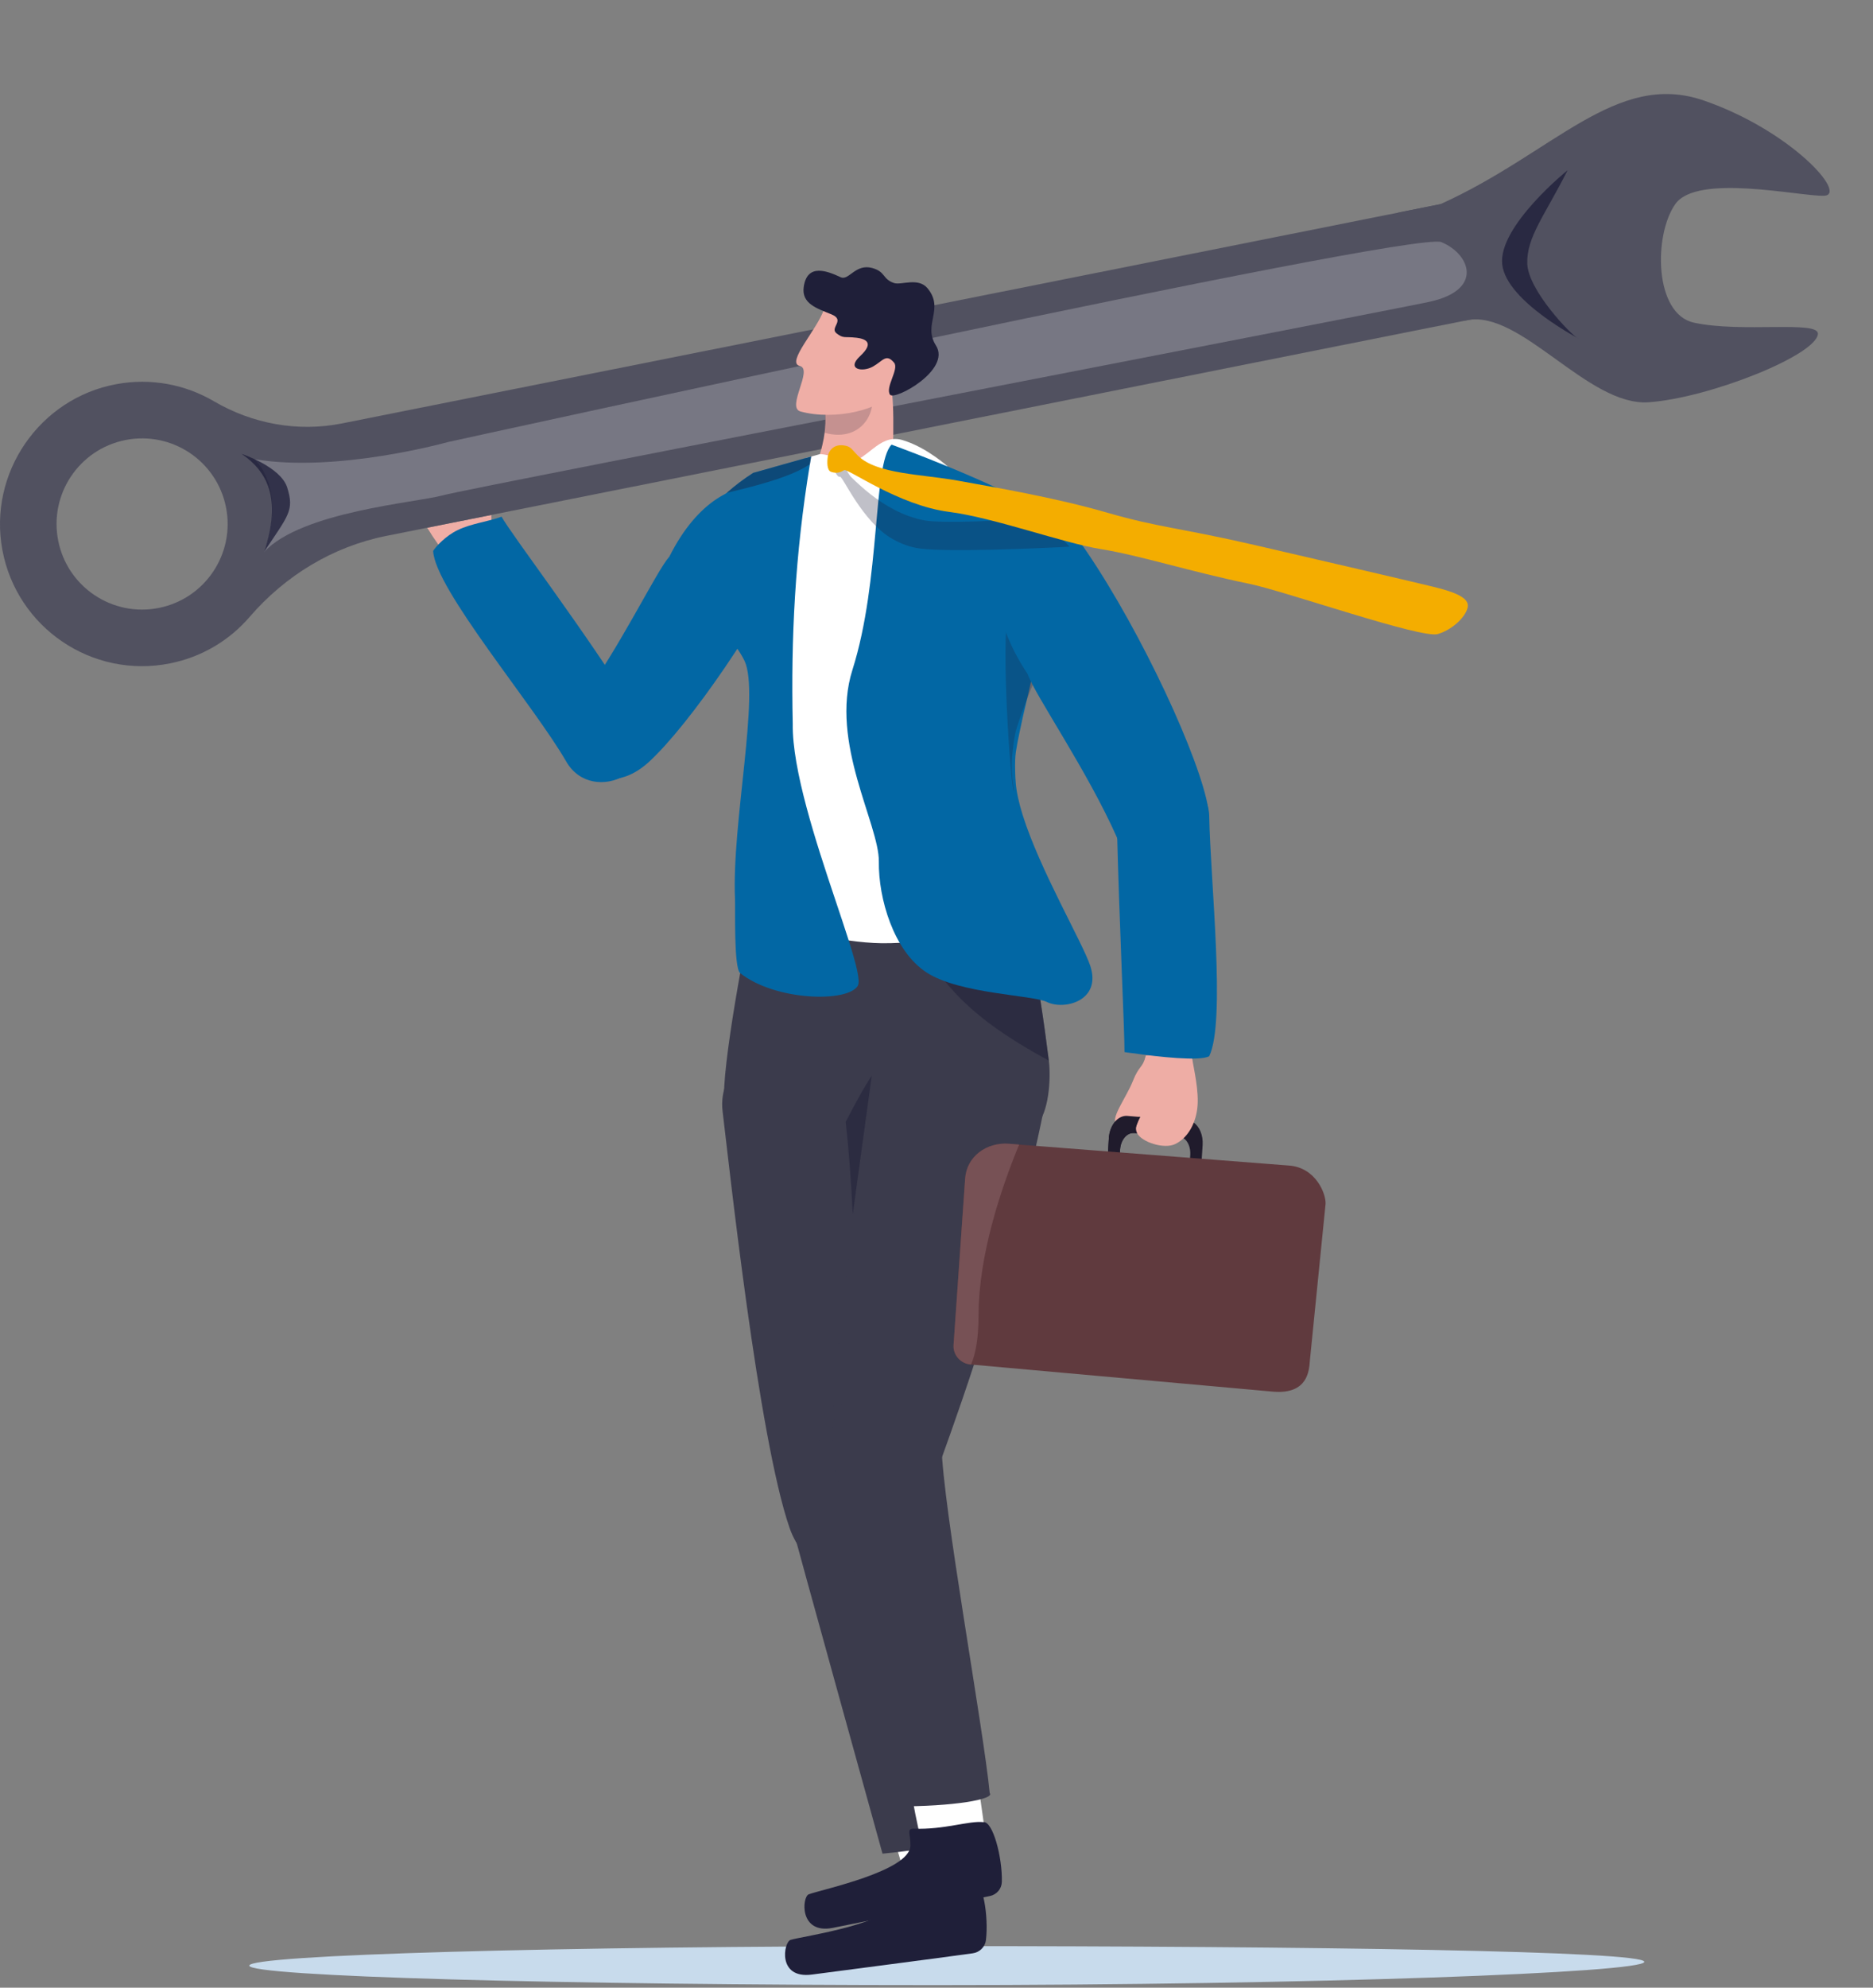
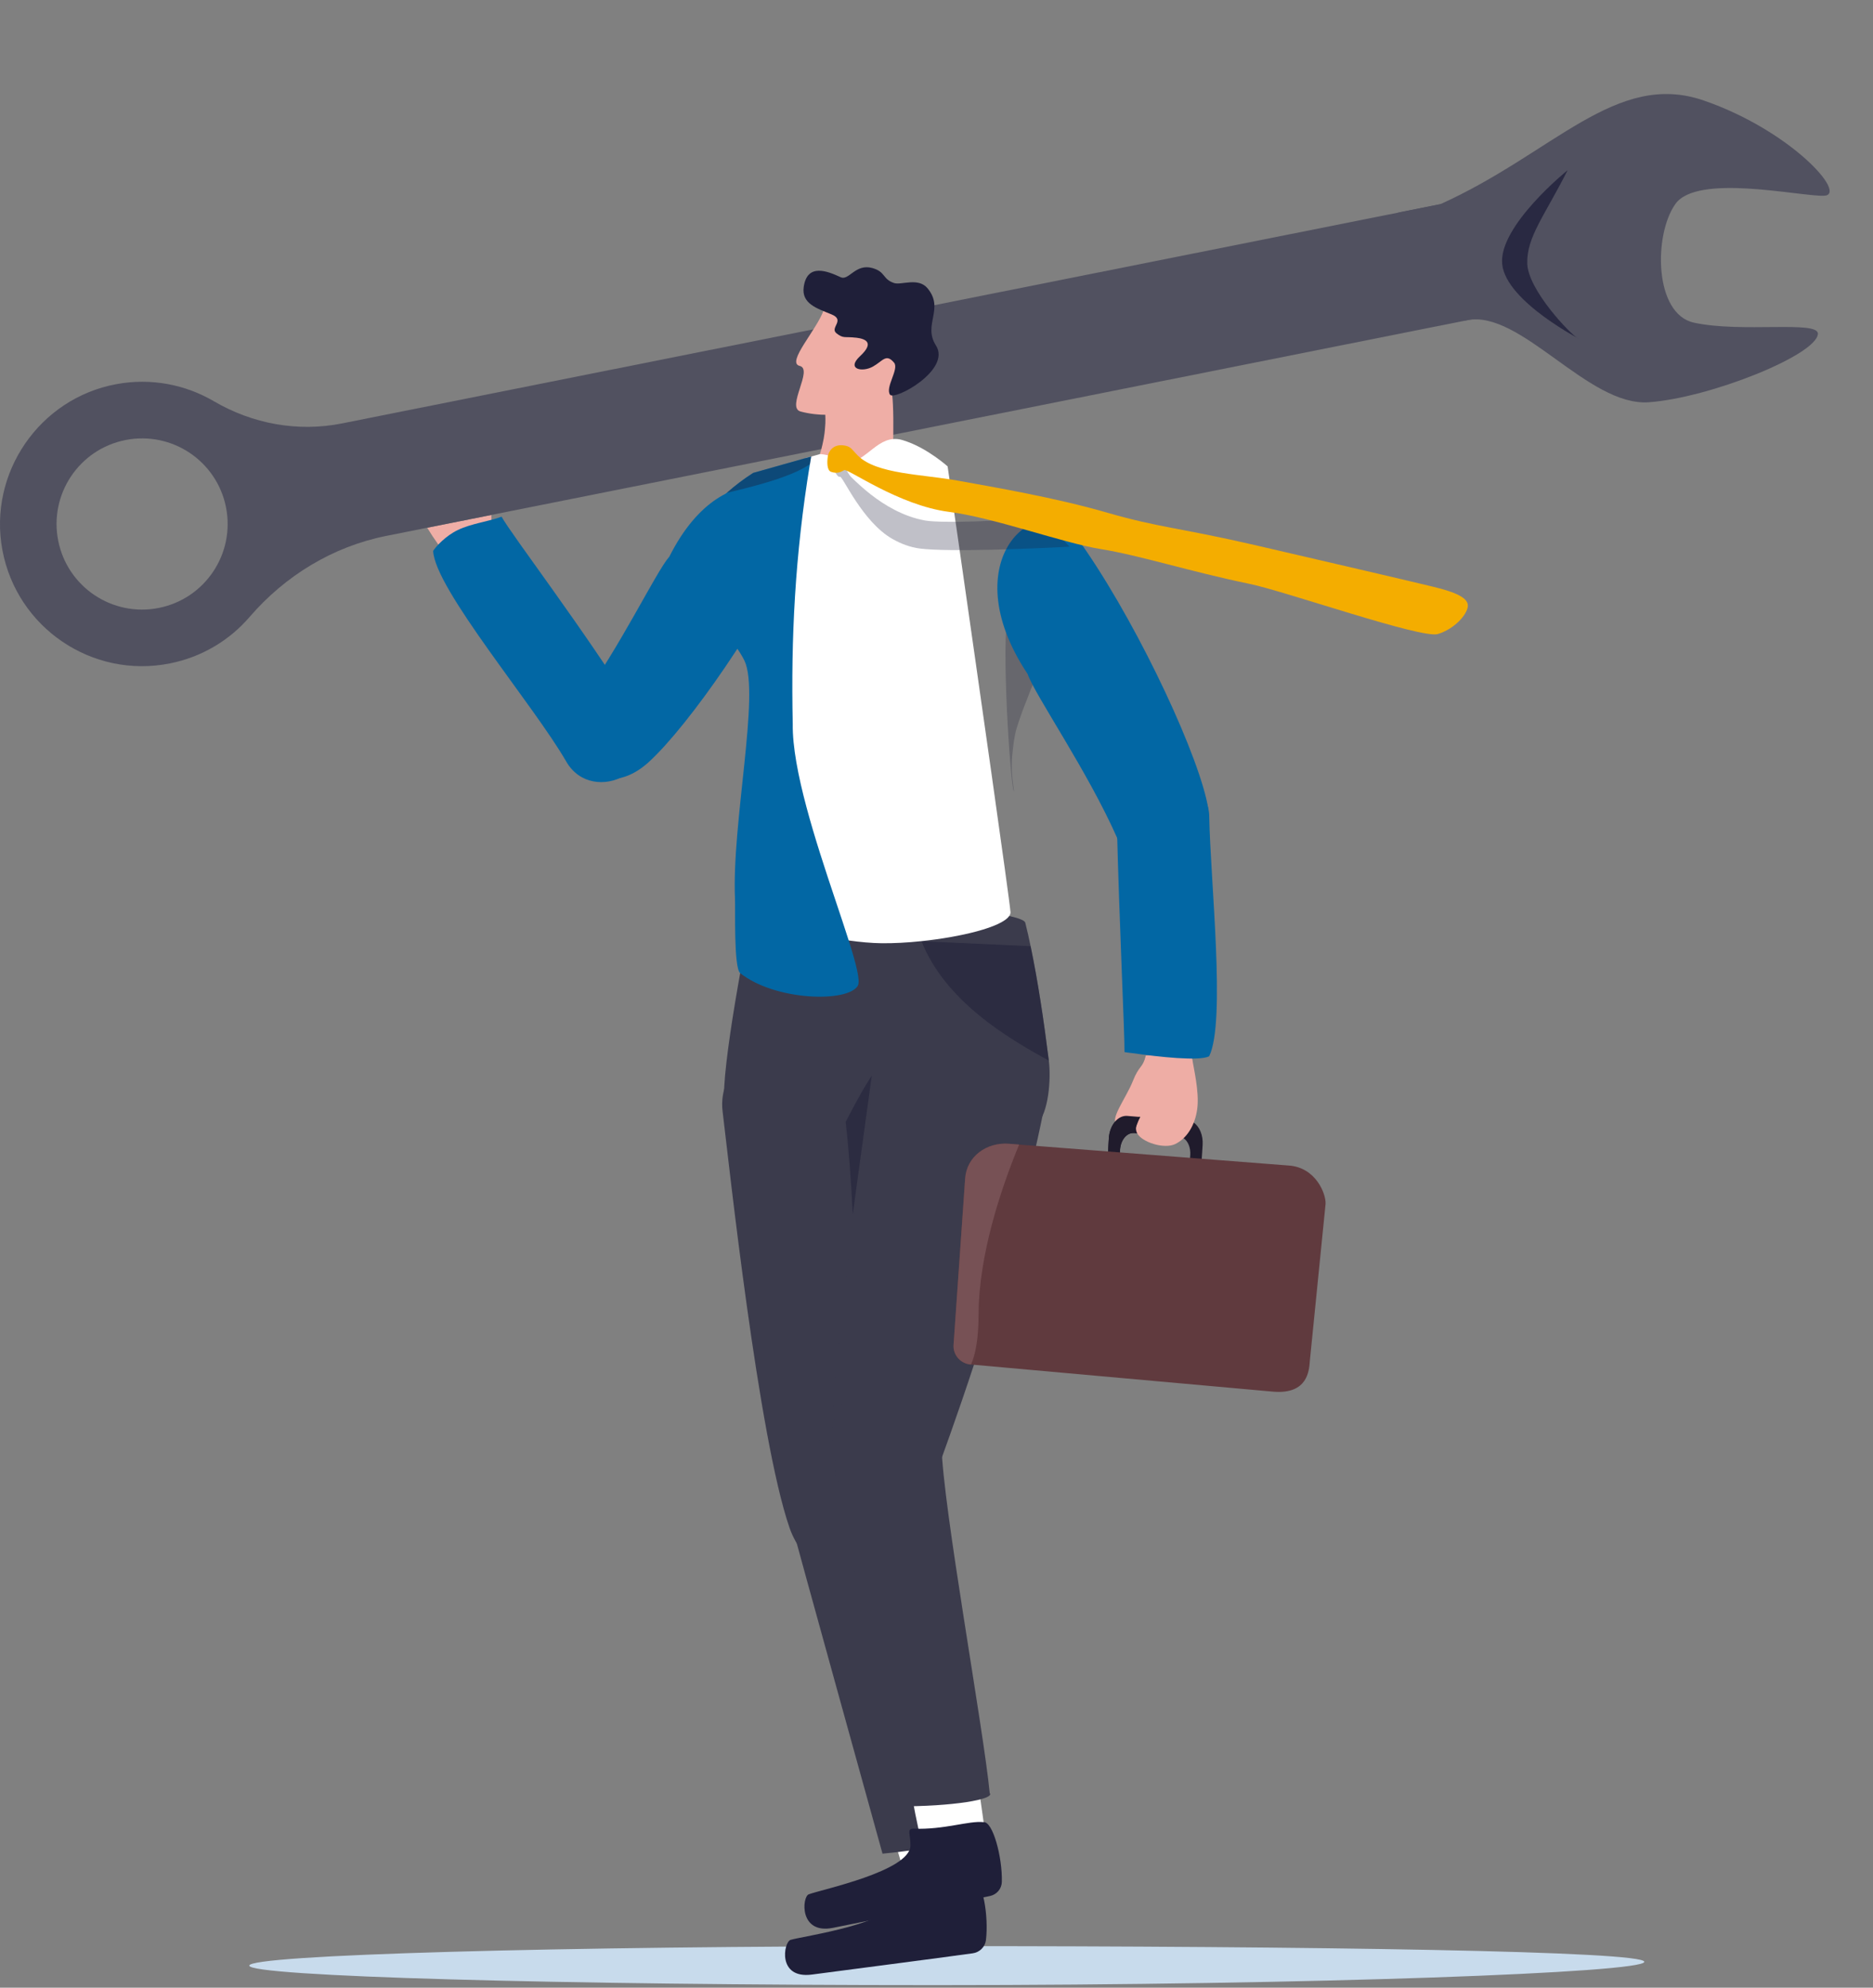
<svg xmlns="http://www.w3.org/2000/svg" id="a" viewBox="0 0 312.37 331.31">
  <rect x="0" y="0" width="312.37" height="331.31" fill="#808080" stroke="none" />
  <path d="M274.23,327c0,1.8-54.89,3.88-118.14,3.88s-114.52-1.46-114.52-3.25,51.27-3.25,114.52-3.25,118.14.83,118.14,2.62Z" fill="#c8dbec" />
  <path id="b" d="M148.03,188.05s-26.53,1.02-27.22-4.46c-.61-4.81,3.67-28.21,5.49-35.15l7.37,1.14s36.69,1.72,37.32,4.22c.31,1.24.61,2.54.89,3.91.02.1.04.2.06.3,1.14,5.51,2.12,11.97,2.98,18.79.38,3.06-.02,8.7-2.03,10.69s-24.86.57-24.86.57Z" fill="#3b3b4c" />
  <g id="c">
    <path d="M87,95.33l-4.28,3.5s-2.94,1.25-9.42-7.77c-.07-.1-.15-.2-.21-.3-.67-.95-1.29-1.88-1.84-2.79l10.69-2.13c-.01.49.02.97.1,1.42l.24.39,4.73,7.68Z" fill="#efaea6" />
    <path d="M250.19,52.28l-3.88-19.46L57.02,70.58c-7.33,1.46-14.9.08-21.35-3.7-4.75-2.78-10.49-3.93-16.31-2.84C6.57,66.42-1.97,78.85.39,91.64c2.41,13.02,15,21.52,27.94,18.94,5.38-1.07,9.98-3.89,13.3-7.75,5.93-6.88,13.87-11.72,22.77-13.5l185.77-37.05ZM26.49,101.33c-7.73,1.54-15.24-3.47-16.78-11.2-1.54-7.73,3.47-15.24,11.2-16.78,7.73-1.54,15.24,3.47,16.78,11.2,1.54,7.73-3.47,15.24-11.2,16.78Z" fill="#515160" />
    <path d="M240.2,34.04c18.85-8.47,29.31-22.32,43.91-17.3,14.6,5.02,24.21,15.79,20.06,15.89-4.15.1-21.1-3.74-24.75,1.36-3.65,5.11-3.58,18.34,3.08,19.79,7.96,1.74,20.85-.42,20.68,1.88-.26,3.55-18.09,10.67-28.21,11.39-10.12.72-21.34-15.47-30.3-13.68-8.96,1.79-11.47-17.94-11.47-17.94l7-1.4Z" fill="#515160" />
-     <path d="M42.44,76.53c13.69,2.35,32.32-2.86,32.32-2.86,0,0,160.81-35.3,165.63-33.31s7.14,8.02-2.12,9.97c-9.25,1.95-160,31-164.41,32.23-4.41,1.22-23.5,2.68-29.81,9.43,3.84-10.74-1.61-15.46-1.61-15.46Z" fill="#fff" opacity=".22" />
-     <path d="M40.29,75.65c4.24,2.91,6.75,7.39,3.76,16.33,4.07-6.14,5.06-6.87,3.84-10.74-1.1-3.46-7.6-5.59-7.6-5.59Z" fill="#1f1f39" opacity=".77" />
    <path d="M261.45,28.35c-3.79,7.54-6.85,11.12-6.74,15.56.1,4.44,7.35,11.96,8.43,12.47s-11.94-5.99-12.61-12.33c-.67-6.35,10.92-15.69,10.92-15.69Z" fill="#1f1f39" opacity=".77" />
-     <path d="M111.62,92.79c-2.24,2.55-8.31,15.3-14.95,24.23-5.7,7.66,2.88,17.91,11.56,9.97,6.7-6.13,18.98-23.82,24.83-36.82,3.89-8.64-11.9-16.39-21.44,2.63Z" fill="#0267a4" />
+     <path d="M111.62,92.79c-2.24,2.55-8.31,15.3-14.95,24.23-5.7,7.66,2.88,17.91,11.56,9.97,6.7-6.13,18.98-23.82,24.83-36.82,3.89-8.64-11.9-16.39-21.44,2.63" fill="#0267a4" />
    <path d="M106.09,118.87c-8.44-13.62-20.84-29.81-22.44-32.75-.01-.02.03,0,0,0-2.16.82-5,1.12-7.29,2.22-2.05.98-3.66,2.76-4.12,3.48,0,0,0,.02,0,.03.31,6.34,16.8,25.71,22.19,35.08,4.42,7.69,17.5,1.36,11.66-8.07Z" fill="#0267a4" />
  </g>
  <g id="d">
    <path d="M151.68,314.64c-1.57-3.98-4.23-14.46-4.23-14.46l11-3.58,3.85,15.77-5.93,7.06-4.68-4.8Z" fill="#fff" />
    <path d="M150.48,313.67c-1.24-.13-.59.93-.81,2.76-.49,4.19-15.59,6.25-17.82,6.91-1.15.34-2.28,6.56,3.57,5.78,5.06-.67,21.27-2.77,26.8-3.54,1.16-.16,2.07-1.06,2.21-2.2.49-4.05-.57-10.11-2.13-10.04-2.43-.43-6.66.84-11.82.32Z" fill="#1f1f39" />
    <path d="M131.68,254.67c-5.21-15.03-10.1-60.69-11.17-69.43-1.66-13.64,26.31-21.94,29.19,1.73,2.11,24.73,0,54.31-.6,62.18-.72,9.63-6.13,20.18-14.95,9.85-1.09-1.27-1.92-2.75-2.47-4.33Z" fill="#3b3b4c" />
    <path d="M147.18,308.97s-14.27-51.44-15.76-57.07c-1.49-5.64-1.54-10.01,6-12.01,3.18-.84,10.65.9,11.55,8.58,1.14,9.81,11.56,46.16,13.63,56.76,1,.93-5.75,2.83-15.41,3.74Z" fill="#3b3b4c" />
  </g>
  <g id="e">
    <path d="M153.58,306.46c-1.17-4.18-2.78-14.99-2.78-14.99l11.22-2.17,2.28,16.25-6.54,6.3-4.16-5.39Z" fill="#fff" />
    <path d="M152.38,304.81c-1.24-.05-.5.97-.54,2.83-.1,4.25-14.83,7.3-16.97,8.11-1.11.42-1.64,6.74,4.07,5.58,4.94-1,20.77-4.16,26.16-5.3,1.13-.24,1.95-1.2,1.98-2.35.11-4.11-1.51-10.13-3.05-9.96-2.44-.28-6.51,1.28-11.65,1.09Z" fill="#1f1f39" />
    <path d="M138.95,243.2c-.98-15.88,6.57-61.17,7.89-69.87,2.07-13.58,31.24-14.07,27.65,9.5-4.61,24.39-14.59,52.31-17.28,59.74-3.28,9.08-11.32,17.79-17.04,5.47-.71-1.52-1.12-3.17-1.22-4.84Z" fill="#3b3b4c" />
    <path d="M149.35,301.09s-9.19-52.59-10.12-58.34c-.94-5.75-.56-10.12,7.14-11.37,3.24-.53,10.52,1.93,10.66,9.67.18,9.88,7,47.07,8.03,57.82.91,1.02-6,2.26-15.71,2.22Z" fill="#3b3b4c" />
    <path d="M142.22,202.42c-.29-5.48-.63-10.7-1.19-15.41,2.99-5.82,4.36-7.71,4.36-7.71l-3.17,23.11Z" fill="#1f1f39" opacity=".52" />
  </g>
  <path d="M149.05,82.69l-.92.41-.63.28-2.19.96-5.81,2.55s-5.85-4.25-4.56-6.8c.8-1.59,1.38-3.06,1.8-4.39.17-.56.32-1.1.43-1.61.16-.69.28-1.35.35-1.95,0,0,0-.02,0-.02.02-.15.04-.3.05-.45.04-.38.06-.75.08-1.09.02-.54.01-1.02-.01-1.44-.08-1.34-.33-2.12-.38-2.28,0-.02,0-.03,0-.03l3.66-2.93s0,0,0,0l2.88-2.31,2.74-2.19s.13-.1.52.69c.28.55.69,1.54,1.28,3.31.06.16.1.34.15.52.1.41.18.87.25,1.37.03.2.05.42.07.64.05.48.09,1,.11,1.54.07,1.47.08,3.11.06,4.79,0,.31,0,.62-.02.93-.03,2.13-.09,4.27-.08,6.11,0,1.32.05,2.48.17,3.39Z" fill="#efaea6" />
-   <path d="M137.24,66.82s.59,2.2.27,5.31c6.6,1.88,9.55-4.52,7.18-8.09-.81-1.22-3.8-.15-3.8-.15l-3.66,2.93Z" fill="#1f1f39" opacity=".2" />
  <path d="M137.39,51.63c-1.09,3.28-6.34,8.82-4.02,9.36s-2.31,6.94.14,7.6c5.93,1.6,13.68-.48,15.13-3.12,1.45-2.64,2.92-10.61,2.92-10.61l-14.17-3.23Z" fill="#efaea6" />
  <path d="M142.77,56.29c-1.93-.23-2.1.19-3.27-.74-1.17-.93,1.54-2.18-.83-3.15-2.37-.98-5.03-1.76-4.63-4.57.58-4.07,4.05-2.6,6.17-1.62,1.36.63,2.45-2.33,5.29-1.53,2.23.63,1.65,1.85,3.62,2.5,1.18.39,4.02-1,5.57.87,2.87,3.47-.83,6.03,1.4,9.53,2.61,4.09-6.95,9.26-7.66,8.2-.83-1.24,1.56-4.28.68-5.33-1.34-1.59-1.86-.28-3.53.65-1.78,1-4.49.45-2.14-1.74,2.35-2.18,1.08-2.87-.67-3.08Z" fill="#1f1f39" />
  <path d="M153.68,156.89c3.98,9.98,14.3,16.1,21.24,19.9-.85-6.82-1.83-13.27-2.98-18.78-.02-.1-.04-.2-.06-.3l-18.2-.82Z" fill="#1f1f39" opacity=".52" />
  <path d="M168.53,151.99c.02.23-.06.47-.22.69-1.29,1.88-8.1,3.51-14.64,4.19-2.33.25-4.62.37-6.62.35-1.75-.02-3.62-.2-5.5-.46-7.03-.99-14.02-3.2-14.02-3.2,0,0,.09-1.81.25-4.89.81-15.28,3.47-61.72,6.49-72.28l1.02-.29,1.43-.4c.17-.56-.12.51,0,0,.68-.06,2.82.52,3.26.92.3.28.72.46,1.37.44,1.23-.03,2.28-.73,3.31-1.54,1.32-1.02,2.62-2.2,4.3-2.34.47-.04.97,0,1.51.16.23.07.45.14.68.22,3.69,1.29,6.89,4.18,6.89,4.18,0,0,.34,2.37.9,6.27.13.91.27,1.9.42,2.96.11.77.23,1.57.35,2.41.11.74.22,1.51.33,2.3,3,20.93,8.34,58.27,8.48,60.31Z" fill="#fff" />
-   <path d="M146.57,143.63c-.08,6.1,2.45,14.89,7.97,18.47,5.51,3.58,17.67,3.74,20.05,4.91,2.9,1.42,9.17-.18,7.24-6.02-1.28-3.87-8.4-15.98-11.27-25.13-.63-2.01-1.05-3.88-1.17-5.49v-.04c-.04-.52-.07-1.02-.08-1.5-.03-.83-.03-1.58,0-2.23.02-.47.06-.88.11-1.24.08-.49.16-.99.25-1.48.06-.3.11-.61.18-.91.04-.2.07-.39.12-.59.17-.82.34-1.63.52-2.44,0-.03.08-.35.11-.49.05-.23.11-.47.16-.7.03-.13.06-.26.09-.39.51-2.17.99-4.13,1.26-5.56.01-.08.03-.15.04-.22.06-.35.11-.66.14-.94h0s0-.02,0-.02c0-.06.01-.11.02-.17v-.02c.02-.25.02-.45,0-.62h0s0-.04,0-.06c1.78,1.06,8.01-17.48,5.14-22.36s-28.76-14.28-28.76-14.28c-3.18,3.3-1.75,22.49-6.53,37.56-3.82,12.04,4.49,25.77,4.41,31.95Z" fill="#0267a4" />
  <path d="M169.11,131.87c-.32-2.09-.45-4-.32-5.61v-.04c.05-.52.1-1.02.15-1.49.09-.82.21-1.57.33-2.21.09-.46.19-.86.3-1.21.15-.47.31-.95.47-1.43.1-.29.2-.58.31-.88.07-.19.13-.38.2-.56.29-.78,1.25-3.24,1.34-3.46.05-.12,1.75-4.3,2.23-5.67.02-.07.05-.14.07-.21.11-.34.21-.64.28-.91h0s0-.02,0-.02l.14-.79h0c-1.9-2.43-6.44-5.21-6.44-5.21-1.3,4.3.38,29.29.92,29.7Z" fill="#1f1f39" opacity=".26" />
  <path d="M143.08,164.28c-1.65,2.88-13.81,2.56-19.65-2.09-1.07-.93-.78-10.73-.85-12.33-.57-12.61,4.2-34.23,1.58-39.73-2.91-6.12-16.4-16.08-2.95-27.99,1.33-1.18,2.8-2.3,4.4-3.32l8.65-2.44,1.02-.29c-.07.43-.14.85-.21,1.27-2.48,15.13-3.17,28.93-2.86,43.29-.11,7.6,3.86,19.67,7.06,29.22.84,2.51,1.63,4.85,2.27,6.88,1.25,3.94,1.97,6.75,1.53,7.52Z" fill="#0267a4" />
  <path d="M173.34,117.71c.51-2.17,1.29-5.71,1.3-5.78" fill="#0267a4" />
  <path d="M135.29,76.1c-.07.43-.14.85-.21,1.27-3.35,2.31-10.31,3.92-13.87,4.78,1.33-1.18,2.8-2.3,4.4-3.32l8.65-2.44,1.02-.29Z" fill="#1f1f39" opacity=".41" />
  <g id="f">
    <path d="M200.42,193.15l.15-2.31c.1-1.62-.52-3.07-1.5-3.73-.32-.22-.67-.35-1.05-.37l-7.86-.56h-.15s0-.01,0-.01h-.08s0,0,0,0l-1.95-.14c-.75-.05-1.46.31-2,.94-.5.58-.87,1.39-1.01,2.31-.02.14-.04.28-.04.43l-.14,2.24-.24,3.74s0,0,0,0v.02s.02.05.05.06l1.87.13s.05-.02.06-.05h0s.16-2.51.16-2.51l.08-1.24.03-.46v-.02c.11-1.6,1.13-2.83,2.28-2.74l.58.04,6.93.5c.29.02.57.13.82.3.72.5,1.17,1.57,1.1,2.77l-.04.53-.24,3.68s.02.05.05.05l1.87.13s.05-.02.06-.05l.23-3.66Z" fill="#201b2c" />
    <path d="M191.14,175.91s-.04.02-.05.04c-.53,2.16-1.08,1.51-2.18,4.29-1.11,2.8-4.03,6.54-2.55,7.16,1.48.62,2.83-.99,3.61-1.26.78-.27-1.09,1.24-.33,2.74.76,1.49,4.5,2.71,6.36,1.81s3.29-3,3.67-5.87c.38-2.87-.65-6.94-.81-8.23-.16-1.24-7.14-.71-7.71-.67Z" fill="#eeada5" />
    <path d="M190,186.16h0s-.07,0-.07,0h0s-1.95-.16-1.95-.16c-.75-.05-1.46.31-2.01.94-.5.58-.87,1.4-1,2.33-.02.14-.04.28-.04.43l-.14,2.24-.24,3.74s0,0,0,0c0,.03.02.05.05.05l1.87.13s.05-.01.06-.04h0s.16-2.49.16-2.49l.08-1.24.03-.46v-.02c.1-1.61,1.13-2.85,2.28-2.77l.42-1.11h0s.34-.9.34-.9h0s.22-.58.22-.58c.01-.03,0-.06-.04-.07Z" fill="#201b2c" />
    <path d="M160.96,196.46l-1.93,27.71c-.12,1.67,1.17,3.14,2.88,3.27h.04s50.45,4.53,50.45,4.53c5.7.44,5.93-3.51,6.05-5.15l2.62-26.13c.11-1.65-1.61-6.13-6.17-6.42l-44.93-3.49-1.69-.13c-3.71-.29-7.07,2.09-7.32,5.81Z" fill="#603a3e" />
    <path d="M160.96,196.46l-1.93,27.71c-.12,1.67,1.17,3.14,2.88,3.27h0s.04-.01.05-.03c.69-1.6,1.24-4.16,1.24-8.25.02-9.93,3.69-20.91,6.74-28.32.01-.03,0-.07-.05-.07l-1.61-.13c-3.71-.29-7.07,2.09-7.32,5.81Z" fill="#775155" />
    <path d="M171.39,112.37c1.25,3.55,9.99,16.13,14.94,27.34,4.25,9.62,17.89,6.2,14.85-6.56-2.35-9.85-12.59-31.18-21.68-43.68-6.04-8.3-20.93,3.64-8.11,22.89Z" fill="#0267a4" />
    <path d="M186.27,137.6c.39,16.01,1.29,34.41,1.27,37.76,0,.03,1.35.18,1.37.19,4.34.61,11.15,1.37,12.74.51,0,0,.02-.01.02-.03,2.79-5.71.2-29.13,0-39.93-.16-8.86-15.71-10.75-15.41,1.51Z" fill="#0267a4" />
  </g>
  <path d="M140.09,79.47c.41-.23,3.71,7.54,8.78,10.38,1.4.79,2.92,1.37,4.54,1.58,4.74.61,18.95.01,24.99-.3-1.8-1.87-3.24-3.35-5.62-5.18-4.45,1.03-16.01,1.26-18.48.81-1.83-.33-3.53-.96-5.09-1.77-2.94-1.51-5.37-3.61-7.2-5.42-.93-.92-.98-2.23-2.17-2.36-1.58-.18-.27,2.54.25,2.25Z" fill="#1f1f39" opacity=".28" />
  <path d="M138.04,76.14c.12-.82.82-2.11,2.59-1.91,1.34.15,1.4.69,2.45,1.72,3.13,3.1,10.74,3.09,16.64,4.16,5.89,1.07,16.24,2.82,24.89,5.33,8.65,2.51,12.24,2.54,24.78,5.44,12.54,2.9,26.02,6.04,29.71,6.94,3.7.9,5.9,1.87,5.69,3.31-.21,1.44-2.27,3.71-4.98,4.55s-25.37-7.11-31.42-8.36c-9.89-2.04-18.38-4.77-24.77-5.79-6.39-1.03-17.82-5.25-25.34-6.21-8.38-1.07-16.9-7.28-17.49-6.96-.58.32-1.13.64-2.18.29-.73-.24-.68-1.7-.56-2.52Z" fill="#f4ad00" />
</svg>